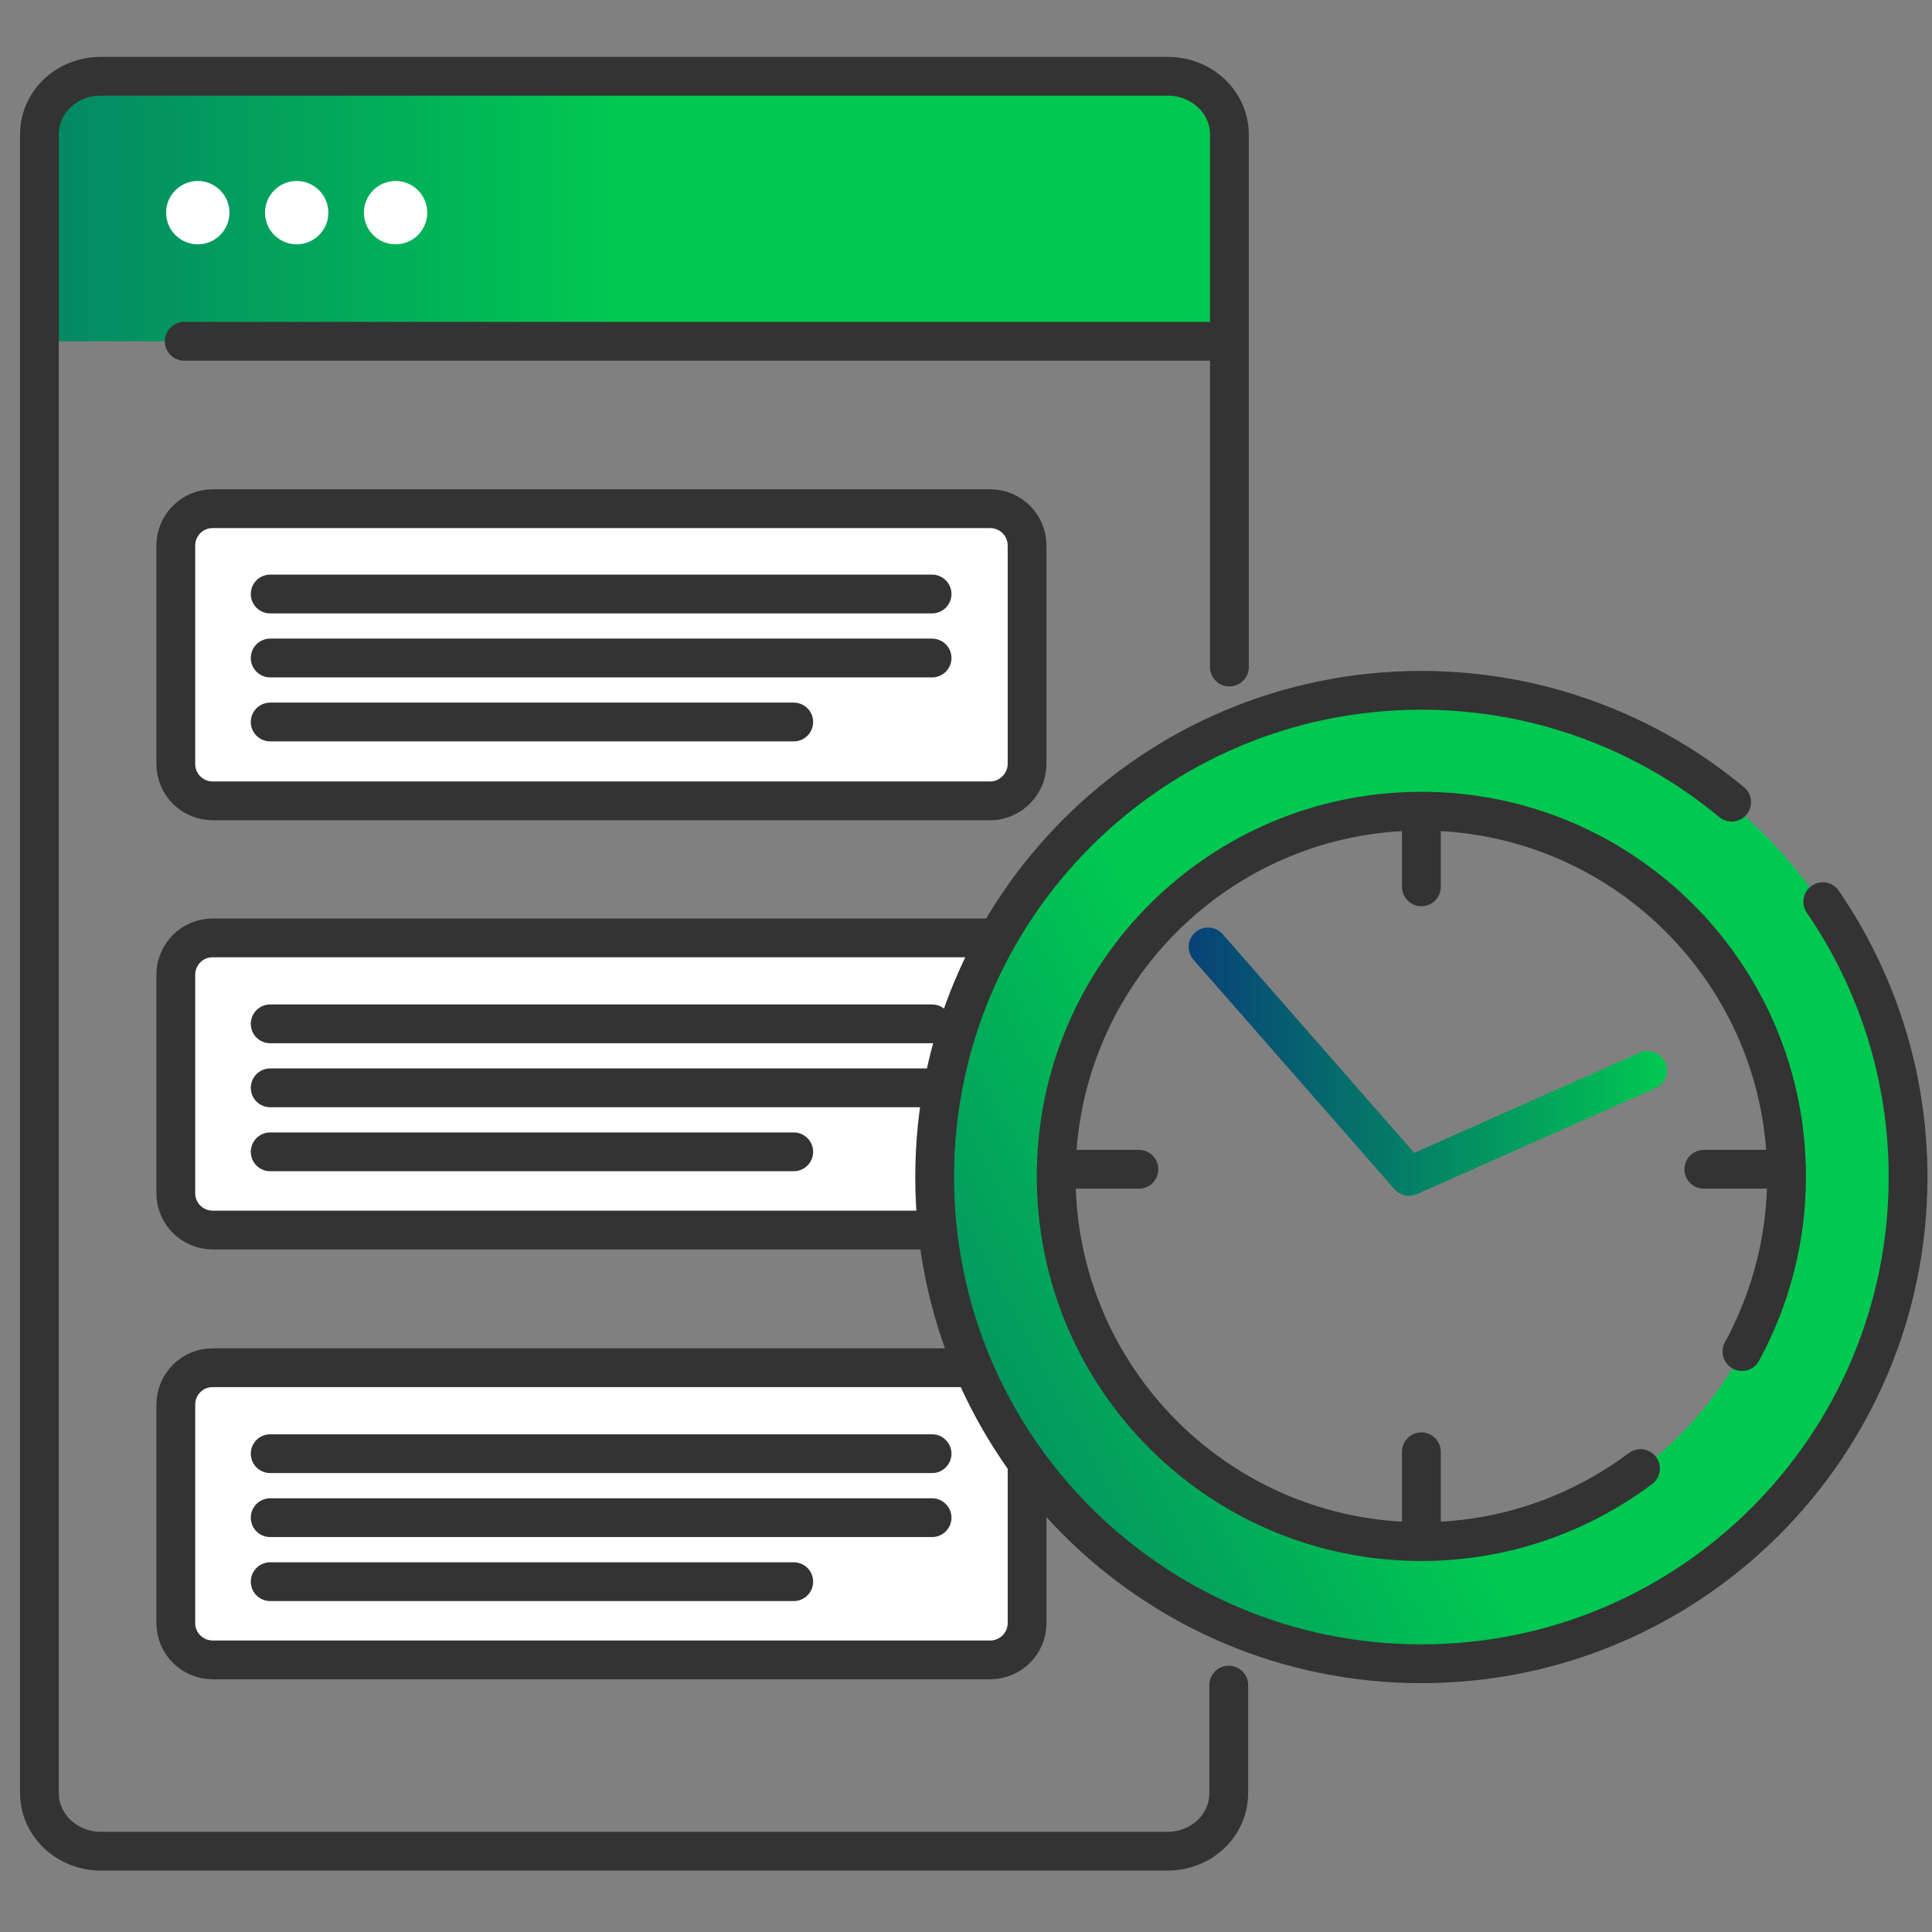
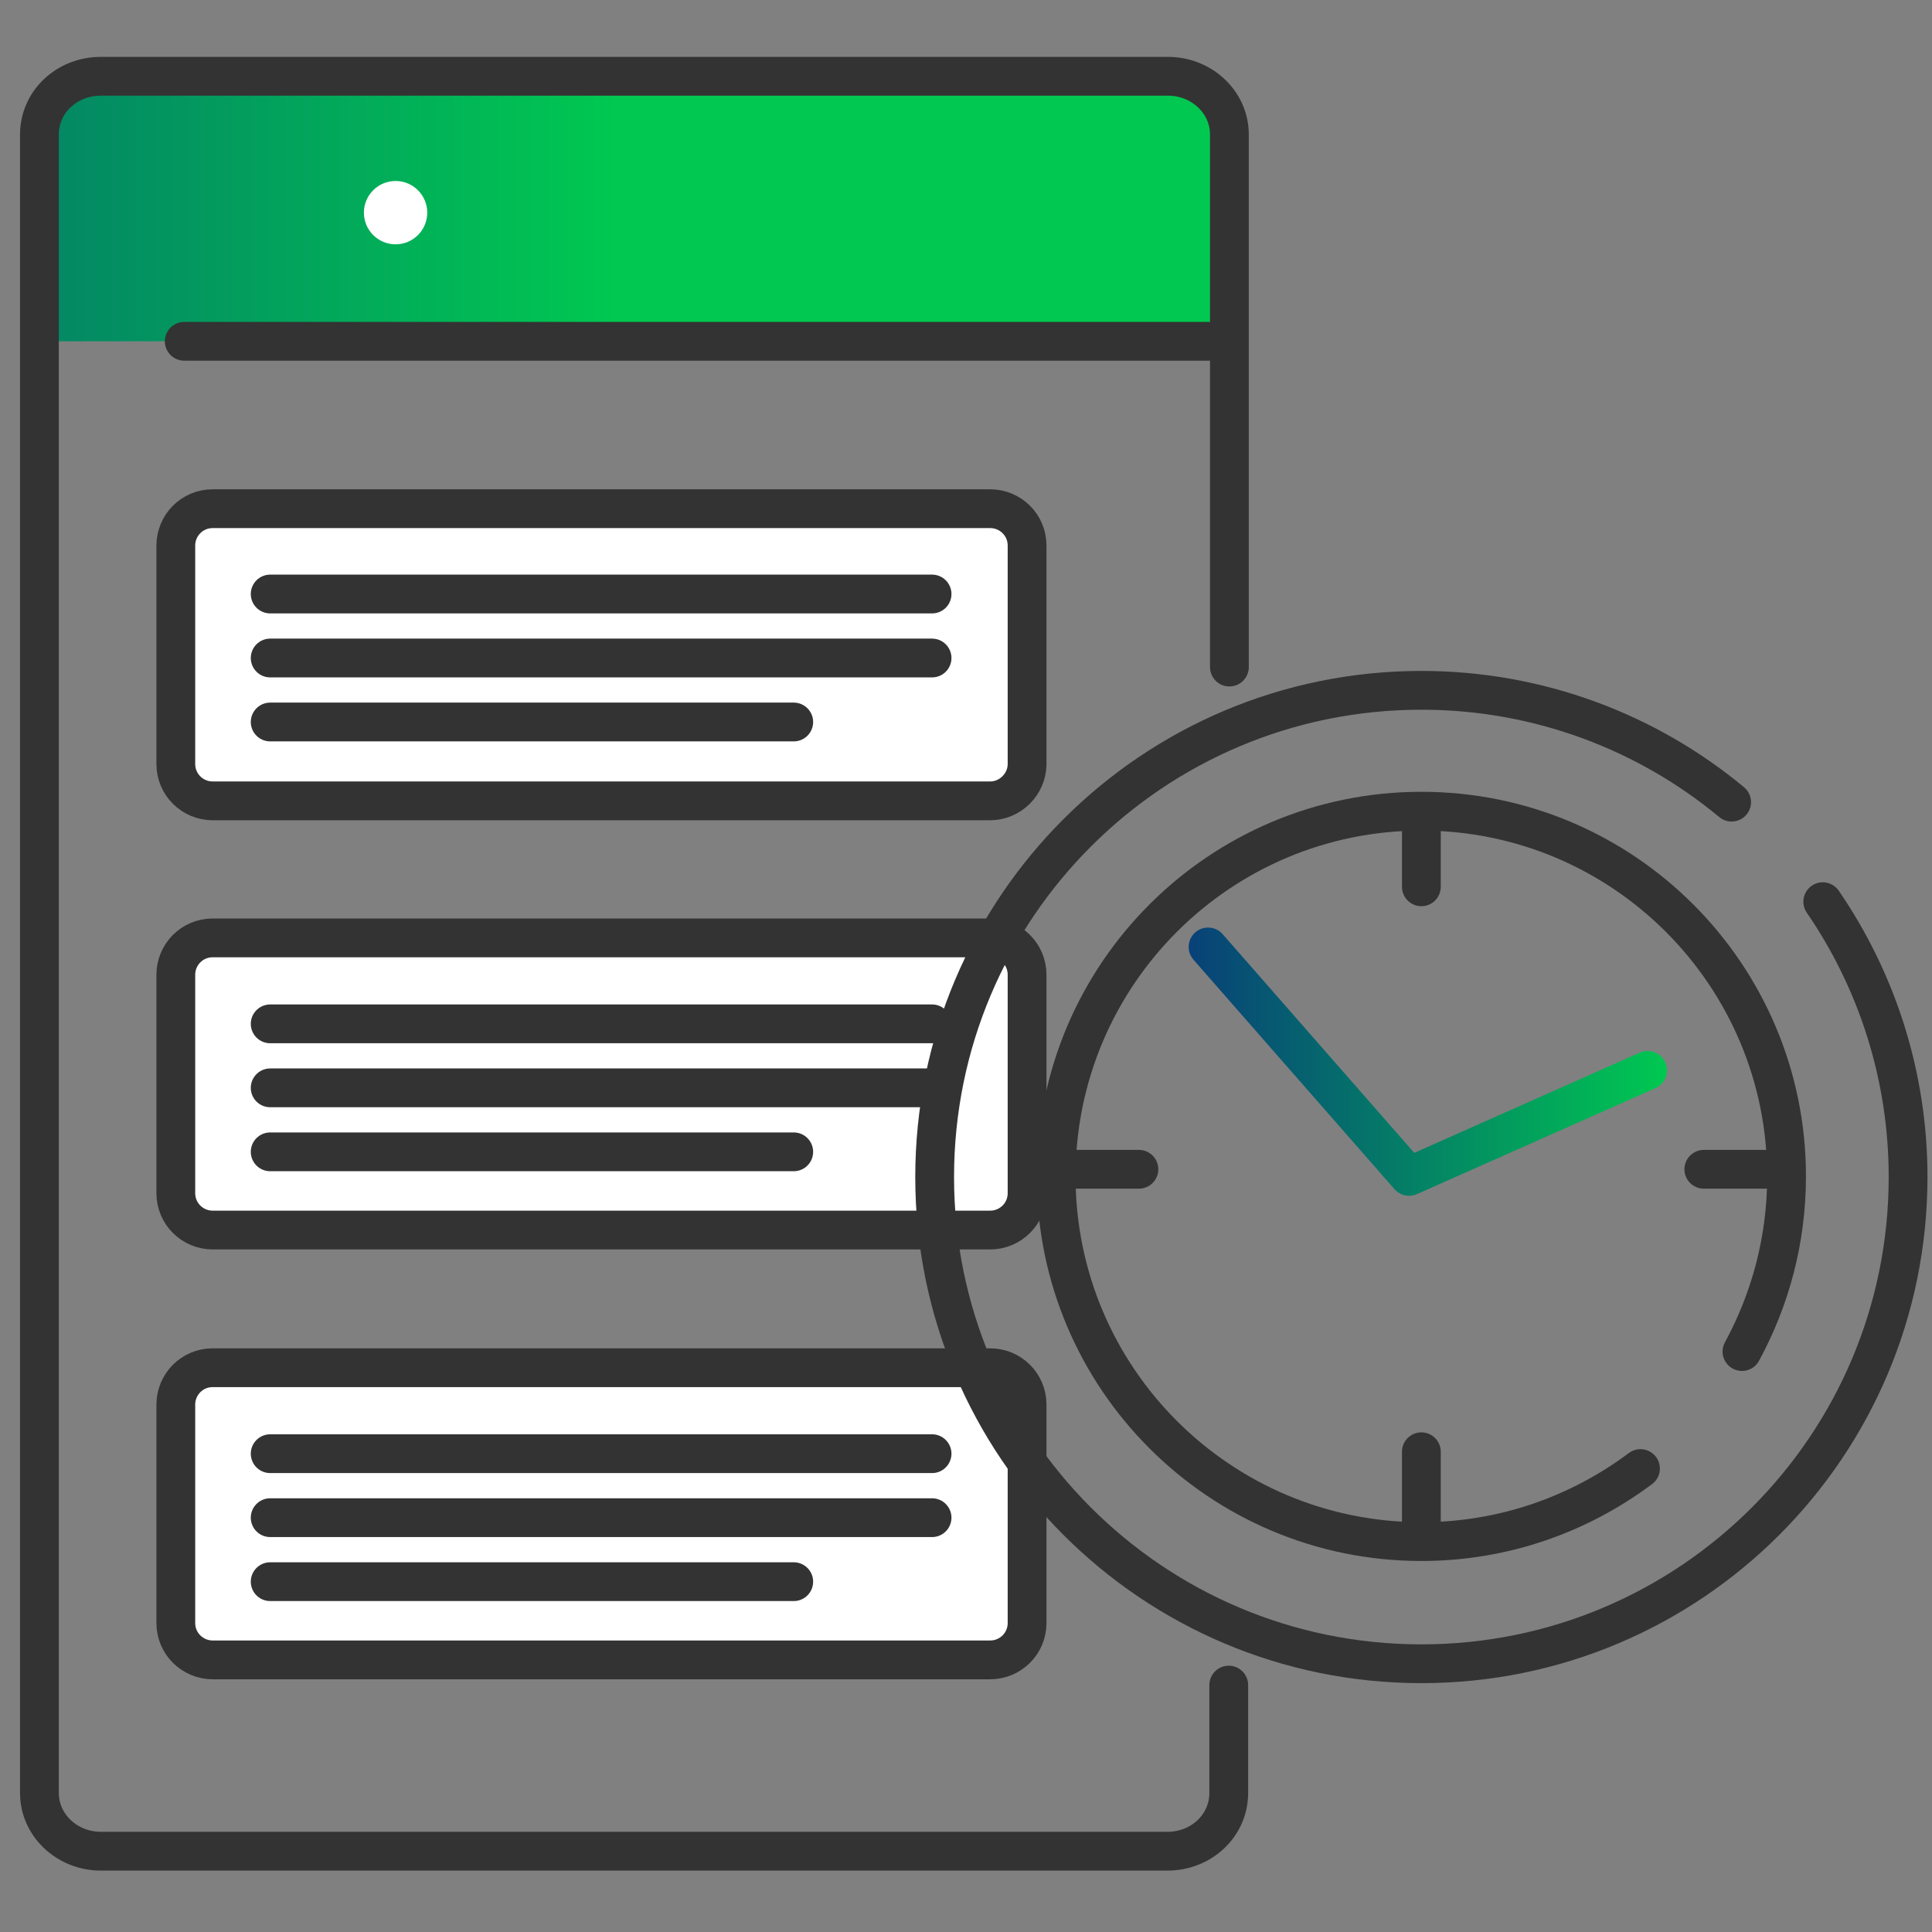
<svg xmlns="http://www.w3.org/2000/svg" version="1.1" x="0px" y="0px" viewBox="0 0 298.9 298.9" style="enable-background:new 0 0 298.9 298.9;" xml:space="preserve">
  <rect x="0" y="0" width="298.9" height="298.9" fill="#808080" stroke="none" />
  <style type="text/css">
	.st0{fill:#F2F2F2;}
	.st1{fill:#FFFFFF;stroke:#333333;stroke-width:6;stroke-linecap:round;stroke-linejoin:round;stroke-miterlimit:10;}
	.st2{fill:url(#SVGID_1_);}
	.st3{fill:none;stroke:#333333;stroke-width:6;stroke-linecap:round;stroke-linejoin:round;stroke-miterlimit:10;}
	.st4{fill:#F75708;}
	.st5{fill:none;stroke:#FFFFFF;stroke-miterlimit:10;}
	.st6{fill:#FFFFFF;}
	.st7{fill:#F4F4F4;}
	.st8{fill:#F93F06;}
	.st9{fill:#333333;}
	.st10{fill:#E6E6E6;}
	.st11{fill:#E81C2C;}
	.st12{fill:#F15A24;}
	.st13{fill:#134F9A;}
	.st14{fill:#39B54A;}
	.st15{fill:#D4145A;}
	.st16{fill:url(#SVGID_00000145048156354924004180000014951939937043984524_);}
	.st17{fill:#232323;}
	.st18{fill:#F4210B;}
	.st19{fill:#3D3D3D;}
	.st20{fill:#F93F06;stroke:#333333;stroke-width:2;stroke-miterlimit:10;}
	.st21{fill:#F93F06;stroke:#FFFFFF;stroke-width:2;stroke-miterlimit:10;}
	.st22{fill:none;stroke:#F93F06;stroke-miterlimit:10;}
	.st23{fill:none;stroke:#E6E6E6;stroke-width:0.953;stroke-miterlimit:10;}
	.st24{fill:none;stroke:#E6E6E6;stroke-width:0.95;stroke-miterlimit:10;}
	.st25{fill:none;stroke:#E6E6E6;stroke-miterlimit:10;}
	.st26{fill:#F93F06;stroke:#000000;stroke-width:4;stroke-linecap:round;stroke-linejoin:round;stroke-miterlimit:10;}
	.st27{fill:#FFFFFF;stroke:#020202;stroke-width:4;stroke-linecap:round;stroke-linejoin:round;stroke-miterlimit:10;}
	.st28{fill:none;stroke:#F93F06;stroke-width:10.658;stroke-linecap:round;stroke-miterlimit:10;}
	.st29{fill-rule:evenodd;clip-rule:evenodd;fill:#F93F06;}
	.st30{fill:url(#SVGID_00000112626844253939651580000013502538149566229157_);}
	
		.st31{fill:none;stroke:url(#SVGID_00000042703605754002443570000000564962772661420725_);stroke-width:4;stroke-linecap:round;stroke-linejoin:round;stroke-miterlimit:10;}
	.st32{fill:url(#SVGID_00000176039782548008680990000001692532971986116512_);}
	
		.st33{fill:none;stroke:url(#SVGID_00000032641617726575981630000003461282767519775925_);stroke-width:10;stroke-linecap:round;stroke-linejoin:round;stroke-miterlimit:10;}
	
		.st34{fill:none;stroke:url(#SVGID_00000135649531163001180660000018060016042869840297_);stroke-width:10;stroke-linecap:round;stroke-linejoin:round;stroke-miterlimit:10;}
	.st35{fill:url(#SVGID_00000170238194578133415550000006815515627945079483_);}
	.st36{fill:none;stroke:#333333;stroke-width:3;stroke-linecap:round;stroke-linejoin:round;stroke-miterlimit:10;}
	.st37{fill:#FFFFFF;stroke:#333333;stroke-width:3;stroke-linecap:round;stroke-linejoin:round;stroke-miterlimit:10;}
	.st38{fill:none;stroke:#333333;stroke-width:3;stroke-miterlimit:10;}
	.st39{fill:url(#SVGID_00000157999725053039351230000000478393298944526247_);}
	.st40{fill:#F75708;stroke:#333333;stroke-width:3;stroke-linecap:round;stroke-linejoin:round;stroke-miterlimit:10;}
	.st41{fill:url(#SVGID_00000045607325233794306770000011542796199223918268_);}
	.st42{fill:url(#SVGID_00000127753978264428026950000003623944667350996626_);}
	.st43{fill-rule:evenodd;clip-rule:evenodd;fill:#FEFEFE;}
	.st44{fill:#CA1E20;}
	.st45{fill:#D82624;}
	.st46{fill:url(#SVGID_00000073691778619459987760000009148685322033510560_);}
	.st47{fill:url(#SVGID_00000070097694839030946720000009543745099721564341_);}
	.st48{fill:none;stroke:#333333;stroke-width:3.082;stroke-linecap:round;stroke-linejoin:round;stroke-miterlimit:10;}
	.st49{fill:none;stroke:#333333;stroke-width:2.051;stroke-linecap:round;stroke-linejoin:round;stroke-miterlimit:10;}
	.st50{fill:url(#SVGID_00000142173377219759822140000000229258572817450666_);}
	.st51{fill:url(#SVGID_00000132054995870950385700000003297355029086545044_);}
	.st52{fill:url(#SVGID_00000068675203924784400050000004598457064423570613_);}
	.st53{fill:url(#SVGID_00000115481202169840399460000009233757407670071195_);}
	.st54{fill:url(#SVGID_00000037659785946832679050000011675815879788154814_);}
	.st55{fill:url(#SVGID_00000119099610692277680790000013098865272354395035_);}
	.st56{fill:url(#SVGID_00000142134194389422738910000008973495570752102040_);}
	.st57{fill:url(#SVGID_00000101068740011950859520000010050814085734298801_);}
	.st58{fill:url(#SVGID_00000126291347181194567520000008824701158398095257_);}
	.st59{fill:url(#SVGID_00000026141434638103262530000008595953463697179282_);}
	.st60{fill:url(#SVGID_00000090995661358540407740000018408949064577704608_);}
	.st61{fill:none;stroke:#FFFFFF;stroke-width:3;stroke-linecap:round;stroke-linejoin:round;stroke-miterlimit:10;}
	.st62{fill:none;stroke:#333333;stroke-width:3.232;stroke-linecap:round;stroke-linejoin:round;stroke-miterlimit:10;}
	.st63{fill:url(#SVGID_00000001650742200850779650000007514126861561528461_);}
	.st64{fill:none;stroke:#333333;stroke-width:3.05;stroke-linecap:round;stroke-linejoin:round;stroke-miterlimit:10;}
	.st65{fill:url(#SVGID_00000039091625172758405110000008914028827115168645_);}
	.st66{fill:url(#SVGID_00000075136786788727771560000013619313082927431324_);}
	.st67{fill:url(#SVGID_00000095314483341999137770000001758394988841644982_);}
	.st68{fill:url(#SVGID_00000163782213409145852920000010016025219950865806_);}
	.st69{fill:url(#SVGID_00000159430673872975161550000000136721433609527696_);}
	.st70{fill:none;stroke:#333333;stroke-width:3.38;stroke-linecap:round;stroke-linejoin:round;stroke-miterlimit:10;}
	.st71{fill:#FFFFFF;stroke:#333333;stroke-width:2.277;stroke-linecap:round;stroke-linejoin:round;stroke-miterlimit:10;}
	.st72{fill:url(#SVGID_00000033334581071094734920000016861067102440876975_);}
	.st73{fill:none;stroke:#333333;stroke-width:2.225;stroke-linecap:round;stroke-linejoin:round;stroke-miterlimit:10;}
	
		.st74{fill:url(#SVGID_00000030483837055149778750000000369887676859785145_);stroke:#333333;stroke-width:2.128;stroke-miterlimit:10;}
	
		.st75{fill:url(#SVGID_00000172414091235728214510000011564274050351259839_);stroke:#333333;stroke-width:2.128;stroke-miterlimit:10;}
	
		.st76{fill:url(#SVGID_00000099619888704531581880000007611721847905177770_);stroke:#333333;stroke-width:2.128;stroke-linejoin:round;stroke-miterlimit:10;}
	.st77{fill:none;stroke:#EDEDED;stroke-width:3;stroke-miterlimit:10;}
	.st78{fill:#EDEDED;}
	
		.st79{fill:none;stroke:url(#SVGID_00000163771804077829808050000012663493743956427682_);stroke-width:6;stroke-linecap:round;stroke-linejoin:round;stroke-miterlimit:10;}
	
		.st80{fill:none;stroke:url(#SVGID_00000107587311554204375140000004128328477678229935_);stroke-width:6;stroke-linecap:round;stroke-linejoin:round;stroke-miterlimit:10;}
	
		.st81{fill:none;stroke:url(#SVGID_00000152967939648471159760000002899718238465569447_);stroke-width:6;stroke-linecap:round;stroke-linejoin:round;stroke-miterlimit:10;}
	.st82{fill:url(#SVGID_00000013893436226508020930000013668130761188293535_);stroke:#2D2D2D;stroke-width:6;stroke-miterlimit:10;}
	.st83{fill:url(#SVGID_00000009568228701572413530000009672750912717329299_);stroke:#2D2D2D;stroke-width:6;stroke-miterlimit:10;}
	.st84{fill:url(#SVGID_00000000927554840151610900000017802767019835783321_);stroke:#2D2D2D;stroke-width:6;stroke-miterlimit:10;}
	.st85{fill:#FFFFFF;stroke:#2D2D2D;stroke-width:6;stroke-miterlimit:10;}
	.st86{fill:url(#SVGID_00000114055614881193179900000001792622997726305467_);stroke:#2D2D2D;stroke-width:6;stroke-miterlimit:10;}
	.st87{fill:url(#SVGID_00000114795079070264316280000003954042840527706529_);stroke:#2D2D2D;stroke-width:6;stroke-miterlimit:10;}
	.st88{fill:url(#SVGID_00000170257978939809785770000013373883167381639356_);stroke:#2D2D2D;stroke-width:6;stroke-miterlimit:10;}
	.st89{fill:url(#SVGID_00000079468708249060012510000002516522881006176167_);stroke:#2D2D2D;stroke-width:6;stroke-miterlimit:10;}
	.st90{fill:url(#SVGID_00000183215183881942056750000011848058200130997429_);stroke:#2D2D2D;stroke-width:6;stroke-miterlimit:10;}
	.st91{fill:url(#SVGID_00000005249641213147883110000005569989185340923305_);stroke:#2D2D2D;stroke-width:6;stroke-miterlimit:10;}
	.st92{fill:url(#SVGID_00000147940335890326686090000004571909373452340368_);stroke:#2D2D2D;stroke-width:6;stroke-miterlimit:10;}
	.st93{fill:url(#SVGID_00000007387585379534431760000000717661900941029567_);stroke:#2D2D2D;stroke-width:6;stroke-miterlimit:10;}
	.st94{fill:url(#SVGID_00000041273581262122528860000009061036843398908063_);stroke:#2D2D2D;stroke-width:6;stroke-miterlimit:10;}
	.st95{fill:url(#SVGID_00000169532598222350659510000004649412137559261581_);stroke:#2D2D2D;stroke-width:6;stroke-miterlimit:10;}
	.st96{fill:url(#SVGID_00000133516916079231485020000016824973166279753370_);stroke:#2D2D2D;stroke-width:6;stroke-miterlimit:10;}
	.st97{fill:url(#SVGID_00000058584157127841386320000005408233470908016563_);stroke:#2D2D2D;stroke-width:6;stroke-miterlimit:10;}
	
		.st98{fill-rule:evenodd;clip-rule:evenodd;fill:#FFFFFF;stroke:#333333;stroke-width:3;stroke-linecap:round;stroke-linejoin:round;stroke-miterlimit:10;}
	.st99{fill:url(#SVGID_00000067238380767233246470000005577367432690461832_);stroke:#2D2D2D;stroke-width:6;stroke-miterlimit:10;}
	
		.st100{fill:url(#SVGID_00000142877651857766346410000004975703559025758131_);stroke:#2D2D2D;stroke-width:6;stroke-miterlimit:10;}
	
		.st101{fill:url(#SVGID_00000072995278905227463010000017260639425006554250_);stroke:#2D2D2D;stroke-width:6;stroke-miterlimit:10;}
	
		.st102{fill:none;stroke:url(#SVGID_00000037670006189501164420000009885631345544433827_);stroke-width:6;stroke-linecap:round;stroke-linejoin:round;stroke-miterlimit:10;}
	
		.st103{fill:none;stroke:url(#SVGID_00000000918723592609799300000009497912683112929208_);stroke-width:6;stroke-linecap:round;stroke-linejoin:round;stroke-miterlimit:10;}
	
		.st104{fill:none;stroke:url(#SVGID_00000134968163227070914450000004366019984271144071_);stroke-width:6;stroke-linecap:round;stroke-linejoin:round;stroke-miterlimit:10;}
	
		.st105{fill:none;stroke:url(#SVGID_00000171691586296126430520000007874992866921287819_);stroke-width:6;stroke-linecap:round;stroke-linejoin:round;stroke-miterlimit:10;}
	
		.st106{fill:none;stroke:url(#SVGID_00000111882593000794309400000004369228316482064016_);stroke-width:6;stroke-linecap:round;stroke-linejoin:round;stroke-miterlimit:10;}
	
		.st107{fill:none;stroke:url(#SVGID_00000061439624446943118240000011259384076221079461_);stroke-width:6;stroke-linecap:round;stroke-linejoin:round;stroke-miterlimit:10;}
	
		.st108{fill:none;stroke:url(#SVGID_00000140728968098097997790000004741655283784213177_);stroke-width:6;stroke-linecap:round;stroke-linejoin:round;stroke-miterlimit:10;}
	
		.st109{fill:url(#SVGID_00000008123570959871260700000001923221434718301351_);stroke:#2D2D2D;stroke-width:6;stroke-miterlimit:10;}
	
		.st110{fill:url(#SVGID_00000104682958091514629370000004531987403376620222_);stroke:#2D2D2D;stroke-width:6;stroke-miterlimit:10;}
	
		.st111{fill:url(#SVGID_00000181074908989401540410000001749912141395988116_);stroke:#2D2D2D;stroke-width:6;stroke-miterlimit:10;}
	.st112{fill:#FDFDFD;}
	
		.st113{fill:url(#SVGID_00000121972631386047831140000014664784961207470757_);stroke:#2D2D2D;stroke-width:6;stroke-miterlimit:10;}
	.st114{fill:url(#SVGID_00000150090065168533205090000011962207976845285021_);}
	.st115{fill:url(#SVGID_00000070821279399496009330000016692425122843346863_);}
	.st116{fill:url(#SVGID_00000176022986713263101180000015896815351041788597_);}
	.st117{fill:url(#SVGID_00000024690385656965215000000001769674828883429541_);}
	
		.st118{fill:url(#SVGID_00000079464387971157359560000006690761523977711757_);stroke:#2D2D2D;stroke-width:6;stroke-miterlimit:10;}
	
		.st119{fill:url(#SVGID_00000058576136783934052040000000735133741615200697_);stroke:#2D2D2D;stroke-width:6;stroke-miterlimit:10;}
	.st120{fill:url(#SVGID_00000003105019901164472530000001966493531235654289_);}
	
		.st121{fill-rule:evenodd;clip-rule:evenodd;fill:#FFFFFF;stroke:#333333;stroke-width:6;stroke-linecap:round;stroke-linejoin:round;stroke-miterlimit:10;}
	.st122{fill:url(#SVGID_00000005267298883722164970000013627871168691766149_);}
	.st123{fill:url(#SVGID_00000098202468258871381560000015364596285691907495_);}
	.st124{fill:url(#SVGID_00000147917150735778626650000011869508558463762616_);}
	.st125{fill:none;stroke:#333333;stroke-width:6;stroke-linecap:round;stroke-linejoin:round;}
	.st126{fill:none;stroke:#333333;stroke-width:6;stroke-linecap:round;stroke-linejoin:round;stroke-dasharray:11.862,11.862;}
	.st127{fill:none;stroke:#333333;stroke-width:6;stroke-linecap:round;stroke-linejoin:round;stroke-dasharray:11.579,11.579;}
	
		.st128{fill:url(#SVGID_00000046307977340377529650000003537143641326632347_);stroke:#2D2D2D;stroke-width:6;stroke-miterlimit:10;}
	
		.st129{fill:url(#SVGID_00000021089828757693541360000006483209943895032241_);stroke:#2D2D2D;stroke-width:6;stroke-miterlimit:10;}
	
		.st130{fill:url(#SVGID_00000032613645382674287470000001855859212650408590_);stroke:#2D2D2D;stroke-width:6;stroke-miterlimit:10;}
	
		.st131{fill:url(#SVGID_00000073700098424223660700000004885939570767743127_);stroke:#2D2D2D;stroke-width:6;stroke-miterlimit:10;}
	
		.st132{fill:url(#SVGID_00000014613687675990774280000016296257895090972828_);stroke:#2D2D2D;stroke-width:6;stroke-linejoin:round;stroke-miterlimit:10;}
	
		.st133{fill:url(#SVGID_00000055670051031081522620000001371733727953233055_);stroke:#2D2D2D;stroke-width:6;stroke-linejoin:round;stroke-miterlimit:10;}
	
		.st134{fill:url(#SVGID_00000104685730672647296830000012179606229755280262_);stroke:#2D2D2D;stroke-width:6;stroke-linejoin:round;stroke-miterlimit:10;}
	
		.st135{fill:url(#SVGID_00000029017257182478168090000005334606078856498069_);stroke:#2D2D2D;stroke-width:6;stroke-linejoin:round;stroke-miterlimit:10;}
	
		.st136{fill:url(#SVGID_00000038384390470144570040000001084918575474617267_);stroke:#2D2D2D;stroke-width:6;stroke-linejoin:round;stroke-miterlimit:10;}
	
		.st137{fill:url(#SVGID_00000058551229521196129690000001128134576747580547_);stroke:#2D2D2D;stroke-width:6;stroke-linejoin:round;stroke-miterlimit:10;}
	.st138{fill:url(#SVGID_00000066487777427325670210000006453953729666018983_);}
	.st139{fill:url(#SVGID_00000096775259818740255690000017010650944882740865_);}
	.st140{fill:url(#SVGID_00000160884805279231429080000009975504648936885404_);}
	.st141{fill:url(#SVGID_00000014596698744908571070000015487732971014910116_);}
	.st142{fill:url(#SVGID_00000035518902313369355970000001311006786137111451_);}
	.st143{fill:url(#SVGID_00000163762101939267556680000010139130273712333481_);}
	.st144{fill:url(#SVGID_00000080898062251037060680000017667890930654285206_);}
	.st145{fill:url(#SVGID_00000067230219819769313950000011280974433200191404_);}
	.st146{fill:url(#SVGID_00000096780358443892747960000003543766441832707460_);}
	
		.st147{fill:none;stroke:url(#SVGID_00000061456873628626150990000008828953095382943891_);stroke-width:6;stroke-linecap:round;stroke-linejoin:round;stroke-miterlimit:10;}
	
		.st148{fill:none;stroke:url(#SVGID_00000027584804583607228880000003838946385734408066_);stroke-width:6;stroke-linecap:round;stroke-linejoin:round;stroke-miterlimit:10;}
	
		.st149{fill:none;stroke:url(#SVGID_00000043440200339149195250000008499826343872653733_);stroke-width:6;stroke-linecap:round;stroke-linejoin:round;stroke-miterlimit:10;}
	.st150{fill:url(#SVGID_00000103234356245002642920000013460456888810686613_);}
	.st151{fill:url(#SVGID_00000174560087757720740980000010013003575763218845_);}
	.st152{fill:#FFFFFF;stroke:#CCCCCC;stroke-width:6;stroke-linecap:round;stroke-linejoin:round;stroke-miterlimit:10;}
	.st153{fill:#B3B3B3;}
	.st154{fill:url(#SVGID_00000014620212388703155170000008179141960134115486_);}
	
		.st155{fill:none;stroke:url(#SVGID_00000099662048214080146540000007171354756820115101_);stroke-width:6;stroke-linecap:round;stroke-linejoin:round;stroke-miterlimit:10;}
	.st156{fill:url(#SVGID_00000020357524806518959680000002359837351197128607_);}
	.st157{fill:url(#SVGID_00000028285333983327252200000008934828316104794511_);}
	.st158{fill:url(#SVGID_00000169556361807743760240000011471593163712831616_);}
	.st159{fill:url(#SVGID_00000060741748594383027870000018110951826005420457_);}
	.st160{fill:url(#SVGID_00000050649983934084176340000000557915091030095803_);}
	.st161{fill:url(#SVGID_00000147208889770719954490000002648910231166880703_);}
	.st162{fill:url(#SVGID_00000098193148554147297630000008153020096789152912_);}
	.st163{fill:url(#SVGID_00000067937291591903823330000001255658796610687660_);}
	.st164{fill:url(#SVGID_00000160900248936802615580000002505658172046299549_);}
	.st165{fill:url(#SVGID_00000178197061669648827440000008574830947421907874_);}
	.st166{fill:url(#SVGID_00000090283964656177487350000014873420582087340704_);}
	.st167{fill:url(#SVGID_00000102508479766204431310000012374921323979443592_);}
	.st168{fill:url(#SVGID_00000077298877997362617960000004821366439595051917_);}
	
		.st169{fill:url(#SVGID_00000031203329388484318500000007821622871701453208_);stroke:#2D2D2D;stroke-width:6;stroke-miterlimit:10;}
	
		.st170{fill:url(#SVGID_00000101090464698674528160000012048663545351388588_);stroke:#2D2D2D;stroke-width:6;stroke-miterlimit:10;}
	
		.st171{fill:none;stroke:url(#SVGID_00000078003221878124721980000012007707209688131003_);stroke-width:6;stroke-linecap:round;stroke-linejoin:round;stroke-miterlimit:10;}
	.st172{fill:url(#SVGID_00000075870184242642448830000009284891125744920745_);}
	
		.st173{fill:none;stroke:url(#SVGID_00000118390857920286562210000001464602021225796508_);stroke-width:6;stroke-linecap:round;stroke-linejoin:round;stroke-miterlimit:10;}
	
		.st174{fill:none;stroke:url(#SVGID_00000080176241449976657160000015820312688817526928_);stroke-width:6;stroke-linecap:round;stroke-linejoin:round;stroke-miterlimit:10;}
	
		.st175{fill:none;stroke:url(#SVGID_00000093882908342268434220000017578216341611793326_);stroke-width:6;stroke-linecap:round;stroke-linejoin:round;stroke-miterlimit:10;}
	.st176{fill:url(#SVGID_00000183930285139691402410000007058134389202424761_);}
	.st177{fill:url(#SVGID_00000039094538560358977630000000722877029947701141_);}
	.st178{fill:url(#SVGID_00000145032646754348649120000007031822664045030314_);}
	.st179{fill:url(#SVGID_00000134219721661466706960000006494430166754611591_);}
	.st180{fill:url(#SVGID_00000085214257351117569090000008354389726108788631_);}
	.st181{fill:url(#SVGID_00000049925452160194136220000010985991890055846552_);}
	
		.st182{fill:url(#SVGID_00000054240048666393444640000015808544961687679879_);stroke:#2D2D2D;stroke-width:6;stroke-miterlimit:10;}
	
		.st183{fill:url(#SVGID_00000036233577130591851350000016395337375550361269_);stroke:#2D2D2D;stroke-width:6;stroke-miterlimit:10;}
	
		.st184{fill:url(#SVGID_00000164476170833257407810000007888183132599998336_);stroke:#2D2D2D;stroke-width:6;stroke-linecap:round;stroke-linejoin:round;stroke-miterlimit:10;}
	.st185{fill:url(#SVGID_00000070097946406644863010000001114172422036920498_);}
	.st186{fill:url(#SVGID_00000090266996939603768760000016688342047259444875_);}
	.st187{fill:url(#SVGID_00000034069625641146803560000002935143091959380387_);}
	.st188{fill:url(#SVGID_00000022523546348872610030000001478260578208636331_);}
	.st189{fill:url(#SVGID_00000105414861291780213180000008867414697282598534_);}
	.st190{fill:url(#SVGID_00000011005859846263092050000017481886763759871164_);}
	.st191{fill:url(#SVGID_00000057135209559305157840000004726073857801803933_);}
	.st192{fill:url(#SVGID_00000023244902664452924010000017090173213603112865_);}
	.st193{fill:url(#SVGID_00000023998221562595443860000017847014931702626706_);}
	.st194{fill:url(#SVGID_00000160172945446794501560000013895695303376537521_);}
	
		.st195{fill:url(#SVGID_00000180353521894780872420000014148421514270390459_);stroke:#2D2D2D;stroke-width:6;stroke-miterlimit:10;}
	
		.st196{fill:url(#SVGID_00000003791723966072813980000008516396864229445302_);stroke:#2D2D2D;stroke-width:6;stroke-miterlimit:10;}
	
		.st197{fill:url(#SVGID_00000004522485727166457880000009074833032861808556_);stroke:#2D2D2D;stroke-width:6;stroke-miterlimit:10;}
	
		.st198{fill:url(#SVGID_00000005234803892231529830000010604334479634191518_);stroke:#2D2D2D;stroke-width:6;stroke-miterlimit:10;}
	
		.st199{fill:url(#SVGID_00000126320326529253279540000015839530002235045767_);stroke:#2D2D2D;stroke-width:6;stroke-miterlimit:10;}
	.st200{fill:none;stroke:#CCCCCC;stroke-width:6;stroke-linecap:round;stroke-linejoin:round;stroke-miterlimit:10;}
	.st201{fill:url(#SVGID_00000135652373878888891640000002062057362869152436_);}
	
		.st202{fill:url(#SVGID_00000069365465749229043730000007216910806335803067_);stroke:#2D2D2D;stroke-width:6;stroke-miterlimit:10;}
	.st203{fill:none;stroke:#FFFFFF;stroke-width:6;stroke-linecap:round;stroke-linejoin:round;stroke-miterlimit:10;}
	.st204{fill:url(#SVGID_00000183236946424940293920000004455596025457950606_);}
	
		.st205{fill:none;stroke:url(#SVGID_00000147200765546571482480000004605595341545897104_);stroke-width:6;stroke-linecap:round;stroke-linejoin:round;stroke-miterlimit:10;}
	.st206{fill:url(#SVGID_00000132047283282366706990000001462737233240480172_);}
</style>
  <g id="Vectors">
</g>
  <g id="Layer_1">
    <path class="st1" d="M153.2,256.8H32.9c-3.1,0-5.7-2.5-5.7-5.7v-33.8c0-3.1,2.5-5.7,5.7-5.7h120.3c3.1,0,5.7,2.5,5.7,5.7v33.8   C158.9,254.3,156.3,256.8,153.2,256.8z" />
    <g>
      <line class="st3" x1="41.8" y1="224.9" x2="144.2" y2="224.9" />
      <line class="st3" x1="41.8" y1="234.8" x2="144.2" y2="234.8" />
      <line class="st3" x1="41.8" y1="244.7" x2="122.8" y2="244.7" />
    </g>
    <path class="st1" d="M153.2,190.3H32.9c-3.1,0-5.7-2.5-5.7-5.7v-33.8c0-3.1,2.5-5.7,5.7-5.7h120.3c3.1,0,5.7,2.5,5.7,5.7v33.8   C158.9,187.8,156.3,190.3,153.2,190.3z" />
    <g>
      <line class="st3" x1="41.8" y1="158.4" x2="144.2" y2="158.4" />
      <line class="st3" x1="41.8" y1="168.3" x2="144.2" y2="168.3" />
      <line class="st3" x1="41.8" y1="178.2" x2="122.8" y2="178.2" />
    </g>
    <path class="st1" d="M153.2,123.9H32.9c-3.1,0-5.7-2.5-5.7-5.7V84.4c0-3.1,2.5-5.7,5.7-5.7h120.3c3.1,0,5.7,2.5,5.7,5.7v33.8   C158.9,121.3,156.3,123.9,153.2,123.9z" />
    <g>
      <line class="st3" x1="41.8" y1="91.9" x2="144.2" y2="91.9" />
      <line class="st3" x1="41.8" y1="101.8" x2="144.2" y2="101.8" />
      <line class="st3" x1="41.8" y1="111.7" x2="122.8" y2="111.7" />
    </g>
    <linearGradient id="SVGID_1_" gradientUnits="userSpaceOnUse" x1="-88.375" y1="33.456" x2="95.321" y2="33.456">
      <stop offset="0" style="stop-color:#084178" />
      <stop offset="1" style="stop-color:#00C851" />
    </linearGradient>
    <path class="st2" d="M189.8,52.8H6.8c-0.2,0-0.3-0.1-0.3-0.3V14.4c0-0.2,0.1-0.3,0.3-0.3h183.1c0.2,0,0.3,0.1,0.3,0.3v38.1   C190.1,52.7,190,52.8,189.8,52.8z" />
    <path class="st3" d="M190.1,260.7v16.7c0,5-4.2,9-9.5,9H15.6c-5.2,0-9.5-4-9.5-9V20.8c0-5,4.2-9,9.5-9h165.1c5.2,0,9.5,4,9.5,9   v82.4" />
    <line class="st3" x1="187" y1="52.8" x2="28.5" y2="52.8" />
-     <circle class="st6" cx="30.6" cy="32.9" r="4.9" />
-     <circle class="st6" cx="45.9" cy="32.9" r="4.9" />
    <circle class="st6" cx="61.2" cy="32.9" r="4.9" />
    <linearGradient id="SVGID_00000181079803625829616520000012086238264110707370_" gradientUnits="userSpaceOnUse" x1="70.733" y1="261.772" x2="202.865" y2="191.132">
      <stop offset="0" style="stop-color:#084178" />
      <stop offset="1" style="stop-color:#00C851" />
    </linearGradient>
-     <path style="fill:url(#SVGID_00000181079803625829616520000012086238264110707370_);" d="M219.9,107.1c-41.4,0-74.9,33.5-74.9,74.9   s33.5,74.9,74.9,74.9s74.9-33.5,74.9-74.9S261.3,107.1,219.9,107.1z M219.9,238.6c-31.2,0-56.5-25.3-56.5-56.5s25.3-56.5,56.5-56.5   s56.5,25.3,56.5,56.5S251.1,238.6,219.9,238.6z" />
    <linearGradient id="SVGID_00000060021065491672707190000009215239201548013977_" gradientUnits="userSpaceOnUse" x1="183.909" y1="164.272" x2="257.859" y2="164.272">
      <stop offset="0" style="stop-color:#084178" />
      <stop offset="1" style="stop-color:#00C851" />
    </linearGradient>
    <polyline style="fill:none;stroke:url(#SVGID_00000060021065491672707190000009215239201548013977_);stroke-width:6;stroke-linecap:round;stroke-linejoin:round;stroke-miterlimit:10;" points="   254.9,165.6 218,182 186.9,146.5  " />
    <path class="st3" d="M253.8,227.2c-9.5,7.1-21.2,11.3-33.9,11.3c-31.2,0-56.5-25.3-56.5-56.5s25.3-56.5,56.5-56.5   s56.5,25.3,56.5,56.5c0,9.8-2.5,19-6.9,27.1" />
    <path class="st3" d="M282,139.5c8.3,12.1,13.2,26.8,13.2,42.6c0,41.6-33.7,75.3-75.3,75.3s-75.3-33.7-75.3-75.3   s33.7-75.3,75.3-75.3c18.2,0,35,6.5,48,17.3" />
    <g>
      <line class="st3" x1="219.9" y1="137.2" x2="219.9" y2="125.6" />
      <line class="st3" x1="219.9" y1="236.2" x2="219.9" y2="224.6" />
    </g>
    <g>
      <line class="st3" x1="263.6" y1="180.9" x2="275.2" y2="180.9" />
      <line class="st3" x1="164.6" y1="180.9" x2="176.2" y2="180.9" />
    </g>
  </g>
</svg>